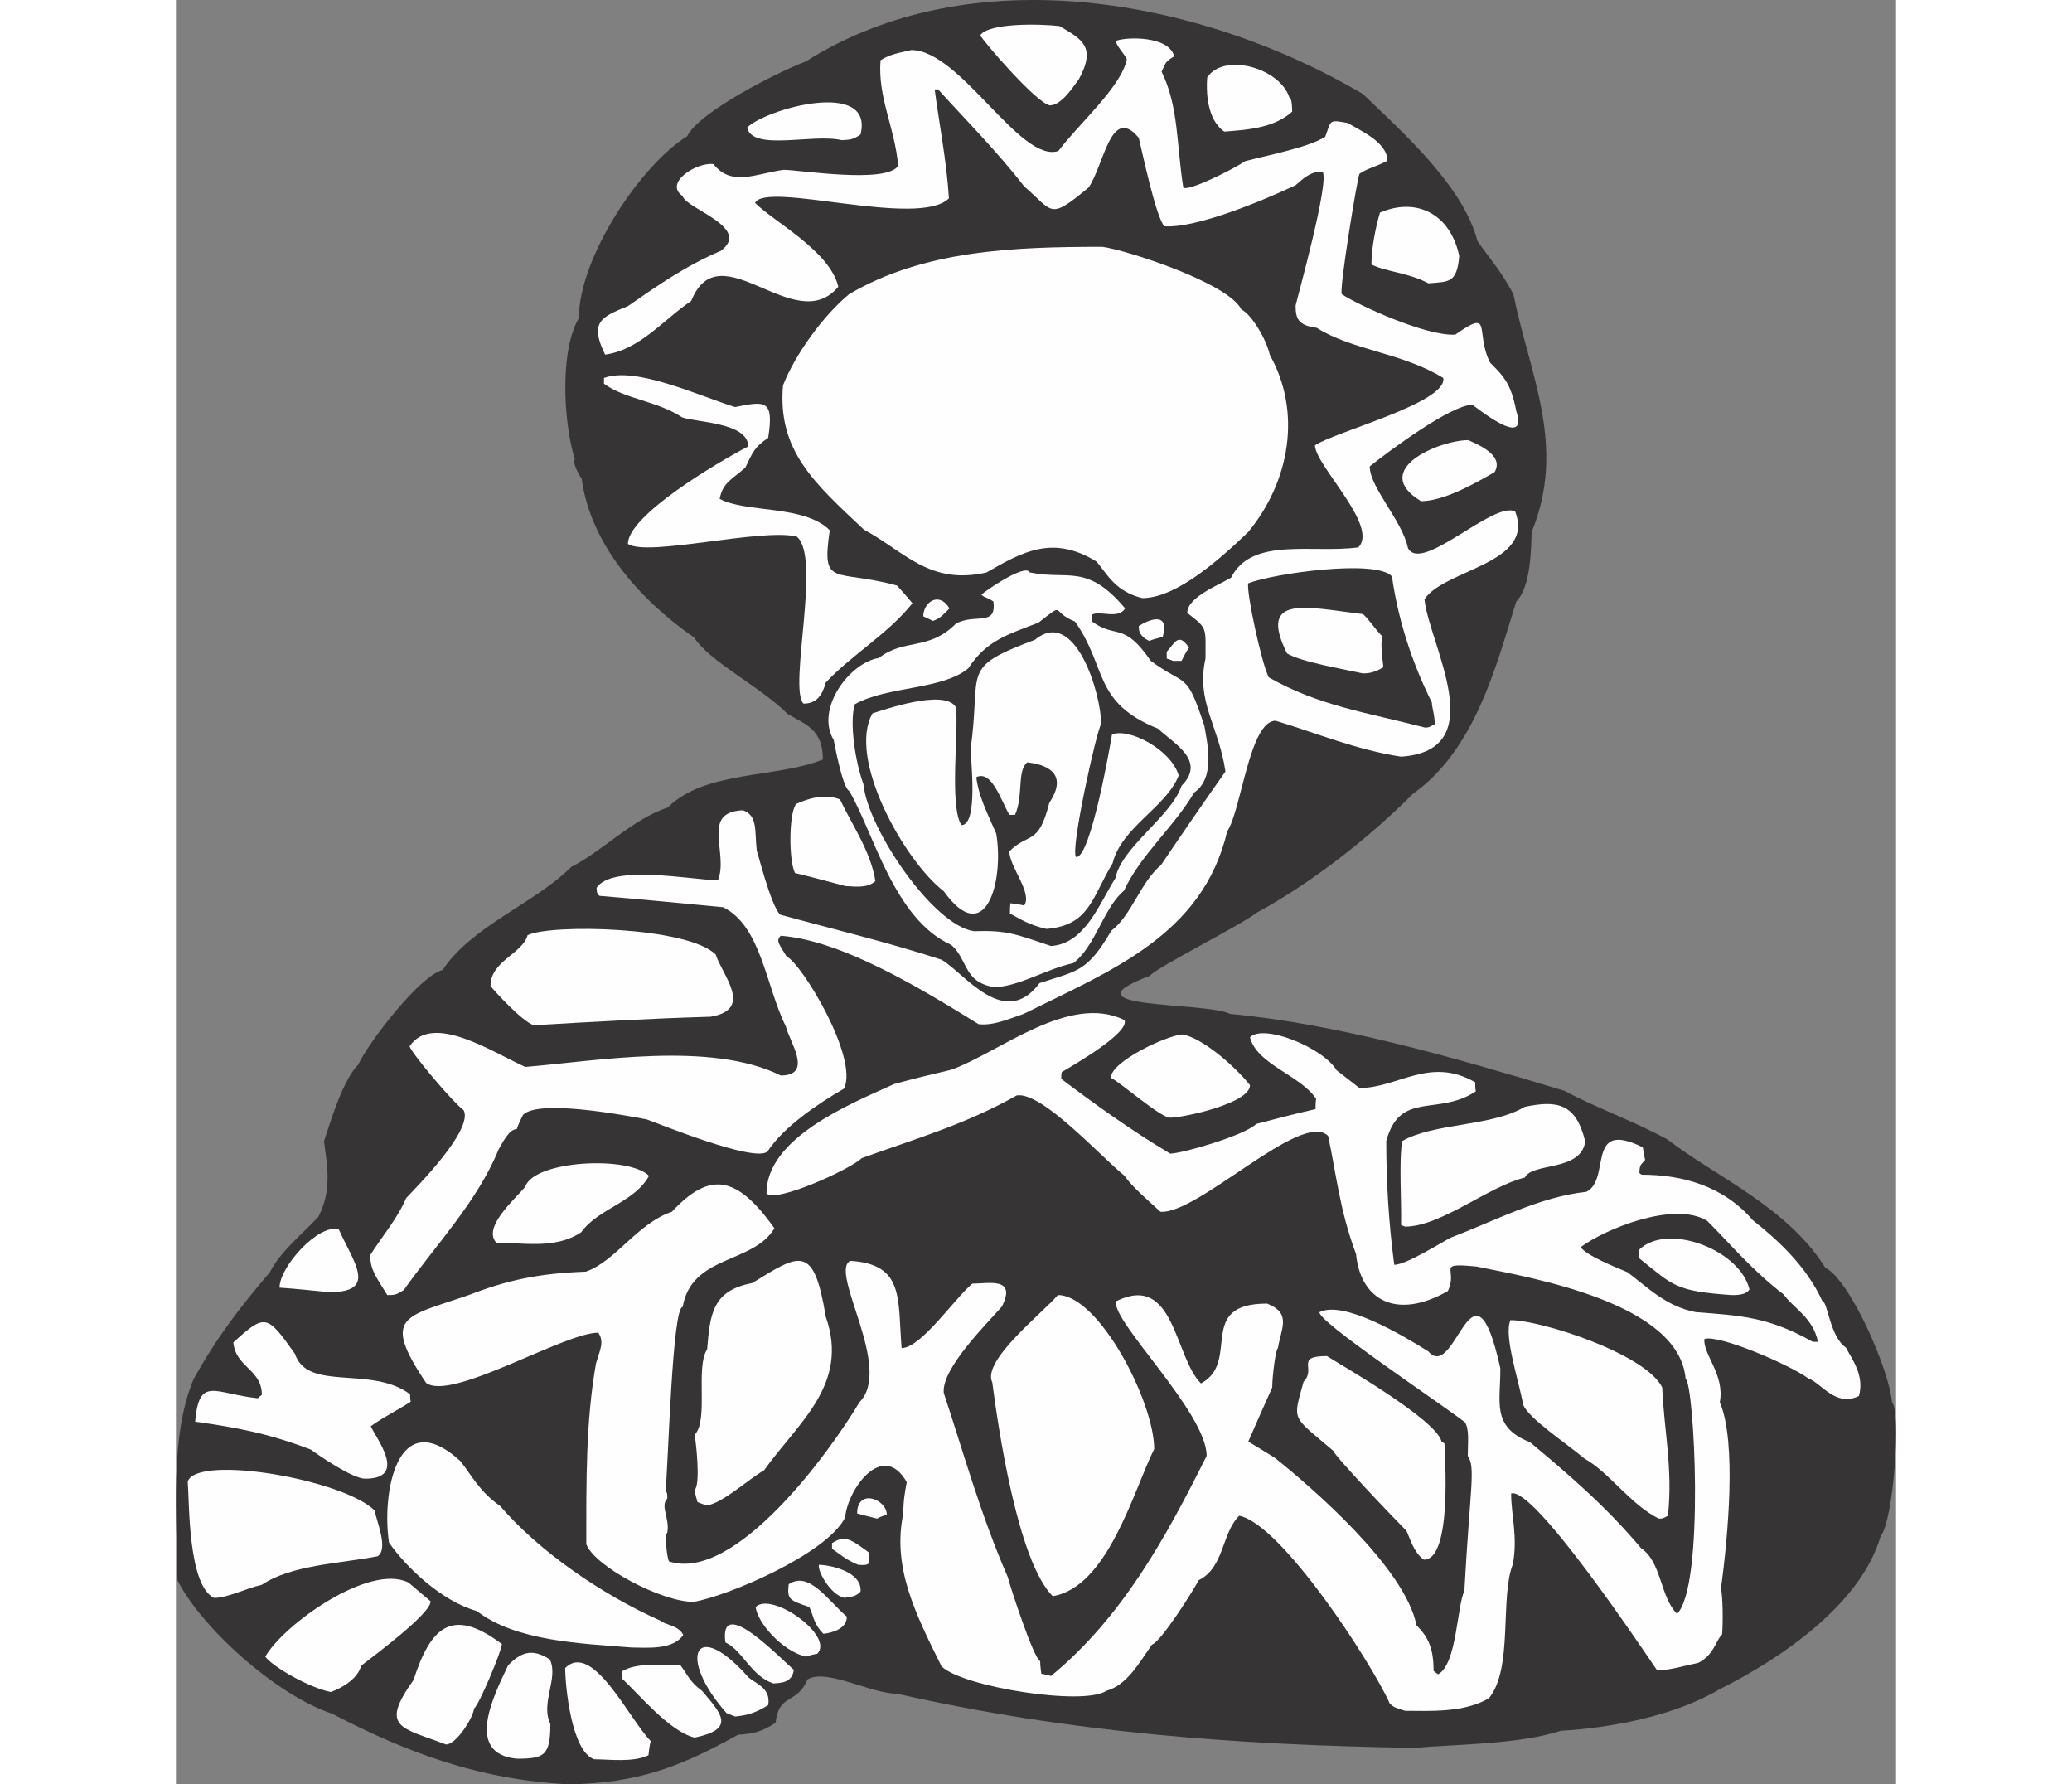
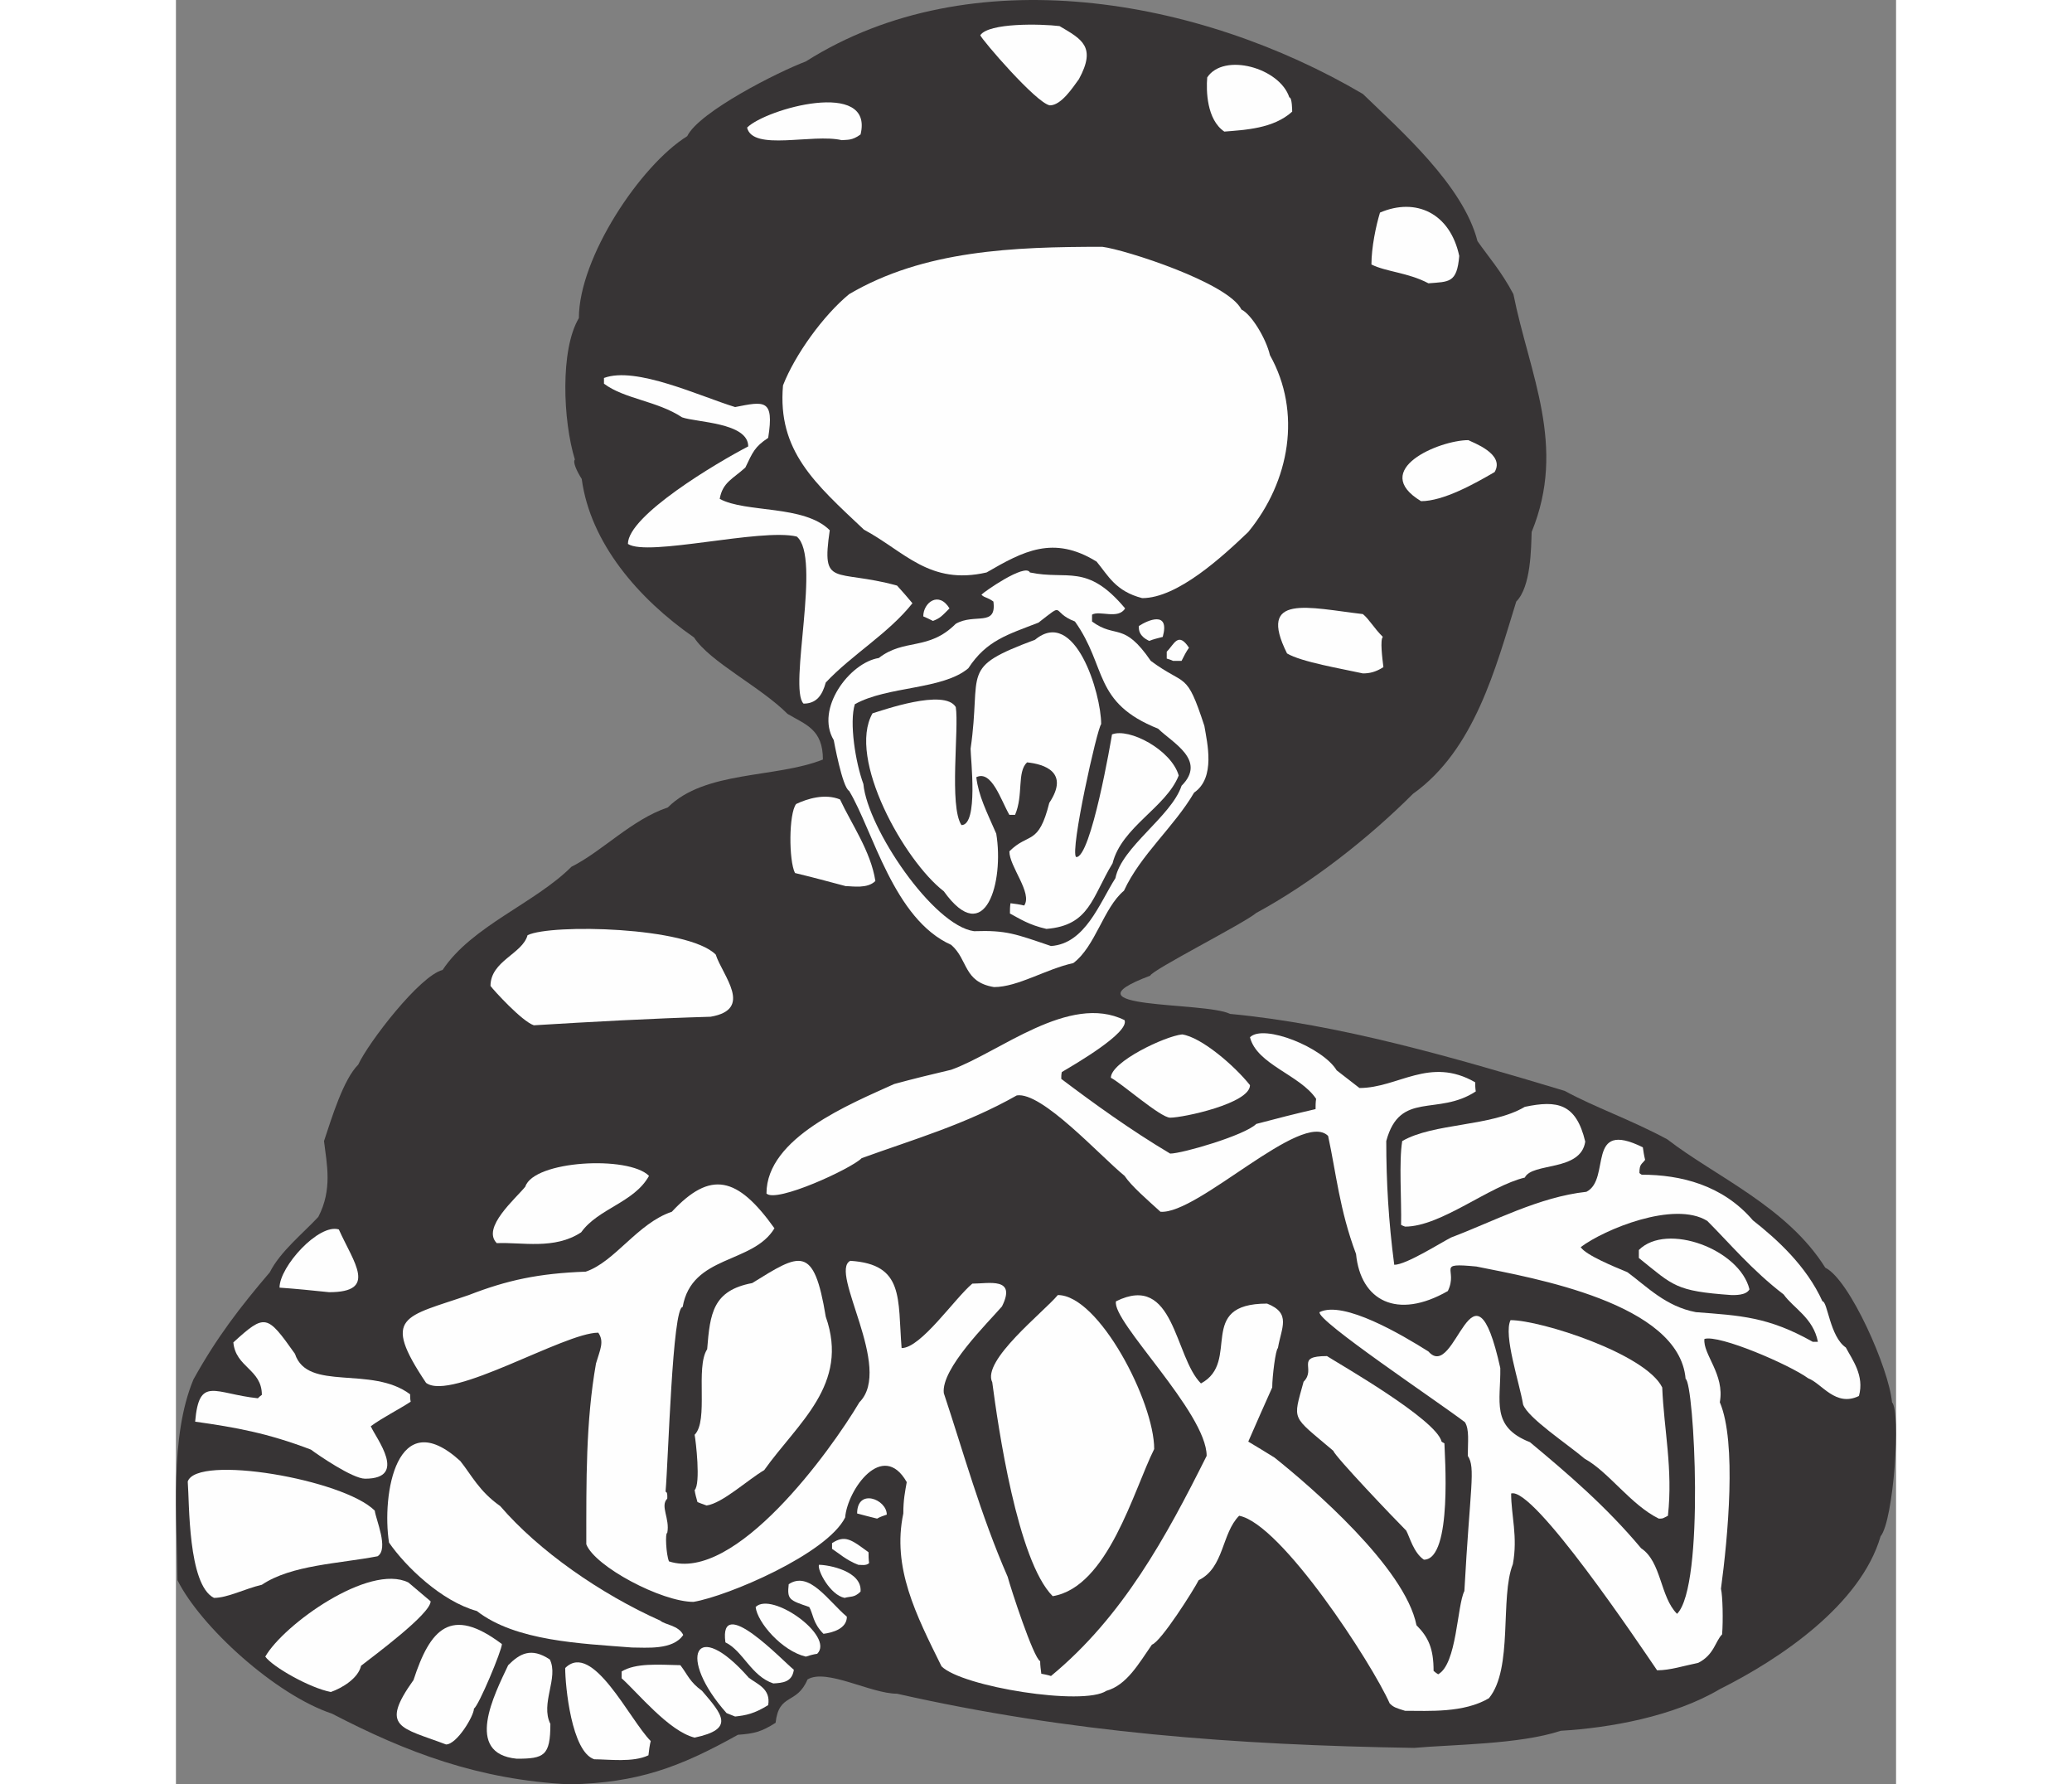
<svg xmlns="http://www.w3.org/2000/svg" xml:space="preserve" width="7.848in" height="6.757in" version="1.1" style="shape-rendering:geometricPrecision; text-rendering:geometricPrecision; image-rendering:optimizeQuality; fill-rule:evenodd; clip-rule:evenodd" viewBox="0 0 7847.73 8139.07">
  <rect x="0" y="0" width="7847.73" height="8139.07" fill="#808080" stroke="none" />
  <defs>
    <style type="text/css">
   
    .fil1 {fill:#FEFEFE}
    .fil0 {fill:#373435}
   
  </style>
  </defs>
  <g id="Layer_x0020__x0028_Black_x0020_and_x0020_White_x0029_">
    <g id="_2008786521008">
      <path class="fil0" d="M1796.7 8139.07c-416.22,-20.81 -744,-145.68 -1084.78,-322.57 -257.53,-85.84 -598.31,-395.41 -704.97,-608.72 -2.6,-288.75 -36.42,-652.95 72.84,-915.68 106.65,-192.5 213.31,-330.37 348.58,-489.06 46.83,-93.65 150.88,-176.9 221.12,-252.33 65.03,-124.86 39.02,-239.32 26.01,-345.99 36.42,-109.26 88.45,-280.95 156.09,-348.58 46.82,-101.45 280.95,-405.82 385,-431.83 132.67,-200.31 421.42,-304.36 587.91,-470.85 140.48,-70.24 275.75,-215.92 439.63,-270.54 169.09,-169.09 491.66,-132.67 707.58,-218.52 0,-137.87 -78.04,-158.69 -161.28,-208.11 -124.86,-124.86 -353.79,-236.73 -426.62,-348.58 -254.94,-176.9 -473.45,-431.83 -512.47,-723.18 -23.42,-36.42 -41.63,-78.04 -31.22,-88.44 -54.63,-176.9 -67.64,-502.07 18.21,-645.15 0,-275.74 280.95,-697.17 494.26,-829.84 54.63,-111.86 416.22,-293.95 541.08,-340.78 751.8,-476.06 1794.95,-291.36 2541.55,148.28 169.09,163.89 457.84,416.22 522.88,671.16 46.82,67.64 109.26,137.87 163.89,241.93 72.84,364.19 244.53,691.96 83.24,1084.77 -2.6,72.84 -2.6,249.73 -70.24,317.37 -93.65,301.76 -189.9,676.36 -470.85,876.67 -205.51,205.51 -465.65,408.41 -715.38,543.69 -54.63,46.82 -476.05,260.14 -483.85,286.15 -416.22,156.08 249.73,117.06 364.19,174.29 496.87,46.83 1017.14,197.71 1527.01,351.19 137.87,75.44 299.16,130.07 468.25,221.12 218.51,169.09 546.29,306.96 720.58,585.31 111.86,54.62 291.36,463.04 304.36,613.92 41.62,41.62 7.8,538.49 -52.03,611.32 -91.05,312.17 -457.84,559.3 -733.59,697.17 -210.71,124.86 -502.07,176.9 -725.79,189.9 -187.3,62.44 -496.87,62.44 -668.55,78.04 -819.43,-13 -1576.44,-70.24 -2359.45,-247.13 -119.66,0 -322.57,-117.06 -408.41,-65.03 -49.43,117.06 -130.07,59.83 -145.68,197.7 -65.03,41.63 -98.85,49.43 -171.69,54.63 -270.54,150.88 -457.84,218.52 -767.4,226.32z" />
      <path class="fil1" d="M1908.56 8024.61c-104.06,-33.82 -132.67,-335.58 -132.67,-416.22 124.86,-124.86 293.95,236.73 390.2,332.98 -5.2,20.81 -7.8,41.62 -10.4,65.03 -70.24,33.82 -182.1,18.21 -247.13,18.21z" />
      <path class="fil1" d="M1554.78 8022.01c-241.93,-23.41 -101.46,-293.95 -39.02,-426.62 52.03,-52.03 104.06,-83.24 189.9,-26.02 41.62,83.25 -44.23,200.31 2.6,293.96 0,145.67 -28.61,158.68 -153.48,158.68z" />
      <path class="fil1" d="M1232.2 7956.97c-205.51,-78.04 -304.36,-75.44 -148.28,-293.95 75.44,-231.52 169.09,-340.78 403.21,-163.89 0,28.61 -106.65,283.55 -127.47,293.95 0,33.82 -78.04,163.89 -127.47,163.89z" />
      <path class="fil1" d="M2366.4 7925.76c-117.06,-28.61 -260.14,-205.51 -332.98,-270.54 0,-10.4 0,-20.81 0,-31.22 65.04,-39.02 163.89,-31.22 267.94,-28.61 33.82,44.23 41.62,75.44 98.85,117.06 93.65,109.25 150.88,174.29 -33.82,213.31z" />
      <path class="fil1" d="M2551.1 7829.51c-13.01,-5.2 -26.02,-10.4 -39.02,-15.61 -226.32,-254.94 -145.68,-442.24 101.45,-161.28 36.42,28.61 101.45,49.42 88.45,124.86 -62.44,39.02 -101.46,46.82 -150.88,52.03z" />
      <path class="fil1" d="M5607.72 7803.49c-41.62,-13 -52.03,-15.61 -70.24,-33.82 -80.64,-182.1 -494.26,-819.43 -686.76,-855.85 -80.64,80.64 -67.63,236.73 -184.7,293.95 -20.81,41.62 -171.69,280.95 -213.31,293.96 -59.83,85.84 -114.46,184.7 -208.11,210.71 -104.06,70.24 -658.15,-18.21 -751.8,-111.86 -117.06,-236.73 -226.32,-450.04 -174.29,-697.17 0,-62.44 7.81,-98.85 15.61,-143.08 -109.26,-192.5 -270.54,33.82 -280.95,161.29 -83.24,166.49 -535.88,358.99 -691.96,385 -145.68,0 -450.04,-161.28 -489.06,-262.74 0,-288.75 -2.6,-559.29 44.23,-824.64 18.21,-62.44 39.02,-98.85 10.4,-140.48 -156.08,0 -671.16,314.77 -785.62,228.92 -205.51,-306.96 -98.85,-299.16 195.11,-400.61 174.29,-67.64 317.37,-98.85 533.28,-106.65 132.67,-44.23 236.72,-221.12 392.8,-273.15 176.9,-189.9 299.16,-161.28 468.25,75.44 -98.85,163.89 -377.2,119.66 -418.82,358.99 -46.82,0 -65.03,694.57 -78.04,842.84 10.4,0 7.81,26.02 7.81,31.22 -33.82,33.82 13.01,91.05 0,156.08 -10.4,0 -5.2,98.85 7.81,130.07 301.76,98.85 736.19,-502.06 868.86,-725.78 156.08,-156.08 -140.48,-595.71 -41.63,-645.14 247.13,15.61 215.92,171.69 234.13,398.01 88.44,0 241.93,-226.32 322.57,-293.96 75.44,0 202.91,-31.21 135.27,104.06 -65.03,75.44 -278.35,283.55 -265.34,395.41 88.44,265.34 166.49,551.49 291.35,837.64 13.01,49.43 117.06,369.4 148.28,385 0,18.21 2.6,36.42 5.2,57.23 13.01,2.6 28.61,5.2 44.23,10.4 327.77,-270.54 525.48,-634.74 710.17,-1004.13 0,-197.7 -434.43,-613.92 -413.62,-704.97 267.94,-132.67 265.34,252.33 387.61,374.6 184.7,-98.85 -26.01,-364.19 301.76,-364.19 111.86,44.23 65.03,109.26 49.43,202.91 -10.4,5.2 -26.02,130.07 -26.02,179.49 -36.42,80.64 -72.84,163.89 -109.26,247.13 39.02,23.41 78.05,46.82 119.67,72.84 166.49,132.67 595.71,502.07 647.74,764.8 54.63,54.63 78.04,106.65 78.04,208.11 5.2,5.2 13.01,10.4 20.81,15.61 85.85,-46.82 85.85,-312.16 119.66,-379.8 26.02,-476.05 52.03,-561.9 15.61,-616.53 0,-65.03 7.81,-119.66 -13,-153.48 -130.07,-98.85 -676.36,-463.05 -663.35,-502.07 109.25,-54.63 377.2,104.06 496.86,179.49 124.86,143.07 202.91,-486.46 327.78,75.44 2.6,150.88 -44.23,267.94 135.27,338.18 171.69,143.07 345.99,291.35 507.27,483.85 93.65,62.44 85.85,221.12 163.89,299.16 127.47,-127.47 78.04,-1053.56 39.02,-1071.77 -28.62,-345.98 -697.17,-460.44 -954.71,-512.47 -189.9,-18.21 -80.64,10.41 -130.07,111.86 -231.52,132.67 -398.02,44.23 -418.82,-169.09 -75.44,-200.31 -91.05,-372 -127.47,-538.49 -119.66,-119.66 -593.12,358.99 -764.8,345.99 -59.83,-54.63 -132.67,-117.06 -163.89,-163.89 -111.86,-91.05 -377.2,-385 -491.66,-366.79 -234.13,132.67 -470.85,200.31 -707.58,286.15 -49.43,49.43 -390.21,205.51 -434.43,161.29 0,-254.94 382.4,-408.42 582.71,-499.47 85.85,-23.41 171.69,-44.22 260.14,-65.03 218.52,-78.04 538.49,-351.19 790.82,-226.32 23.41,57.23 -228.92,202.91 -286.15,236.72 -2.6,10.41 -2.6,20.81 -2.6,31.22 148.28,111.86 317.37,234.12 496.87,340.78 54.62,0 340.78,-83.24 392.8,-135.27 88.45,-23.41 179.5,-46.82 270.55,-67.64 0,-15.61 0,-31.21 2.6,-46.82 -72.84,-109.26 -270.54,-156.08 -301.76,-280.95 62.44,-62.44 332.98,46.82 395.41,150.88 33.82,26.01 67.63,52.03 104.05,80.64 176.9,0 319.97,-145.67 528.08,-26.01 0,13.01 0,26.01 2.6,41.62 -174.29,114.46 -345.98,-5.2 -408.41,226.32 0,184.7 10.4,366.79 36.42,564.5 54.63,0 213.31,-101.45 260.14,-124.87 192.5,-72.84 400.61,-184.7 616.53,-208.11 114.46,-57.23 -5.2,-332.98 257.53,-202.91 2.6,18.21 5.2,36.41 10.4,57.23 -15.61,20.81 -26.01,18.21 -26.01,59.83 2.6,2.6 5.2,5.2 10.4,7.81 176.9,0 369.4,46.82 507.27,208.11 109.26,85.85 244.53,208.11 317.37,369.4 23.41,0 33.82,161.28 106.66,210.71 28.61,54.63 85.84,127.47 59.83,221.12 -106.66,52.03 -169.09,-57.23 -231.52,-80.64 -85.85,-62.44 -405.82,-200.31 -473.45,-179.49 -7.8,70.24 93.65,161.28 70.24,288.75 78.04,182.1 36.42,619.13 5.2,850.65 7.81,31.22 10.4,145.68 5.2,208.11 -31.22,31.22 -36.42,93.65 -109.26,130.07 -65.03,13.01 -127.47,33.82 -187.3,33.82 -78.04,-114.46 -564.5,-840.25 -665.95,-806.43 0,98.85 31.21,197.7 7.8,322.57 -59.83,150.88 2.6,476.05 -109.26,611.33 -114.46,67.64 -273.14,57.23 -382.4,57.23z" />
      <path class="fil1" d="M706.72 7717.65c-96.25,-18.21 -265.34,-114.46 -299.16,-161.29 83.24,-145.67 473.45,-426.62 652.95,-338.17 33.82,28.61 67.63,57.23 101.45,85.84 0,57.23 -257.54,247.13 -317.37,293.96 -13,57.23 -85.84,101.45 -137.87,119.66z" />
      <path class="fil1" d="M2725.4 7678.63c-101.46,-33.82 -137.88,-148.28 -218.52,-187.3 -31.22,-226.32 260.14,83.24 312.16,124.87 -7.81,57.23 -52.03,59.83 -93.65,62.43z" />
      <path class="fil1" d="M2873.67 7556.36c-109.26,-26.01 -221.12,-156.08 -228.92,-226.32 72.84,-72.84 361.59,132.67 280.95,213.31 -18.21,2.6 -36.42,7.8 -52.03,13z" />
      <path class="fil1" d="M2080.25 7514.74c-231.52,-18.21 -530.68,-28.61 -707.58,-166.49 -161.28,-44.23 -325.17,-202.91 -400.61,-312.16 -33.82,-218.52 33.82,-637.34 325.17,-372 52.03,65.04 85.85,137.88 182.1,205.51 176.9,205.51 457.84,400.61 730.99,522.88 18.21,18.21 83.24,20.81 104.06,65.03 -46.82,70.24 -169.09,57.23 -234.12,57.23z" />
      <path class="fil1" d="M2954.32 7452.31c-49.43,-49.43 -46.83,-91.05 -65.04,-122.27 -91.04,-31.22 -101.45,-33.82 -93.65,-104.06 93.65,-62.43 179.49,75.44 265.34,148.28 0,54.63 -65.03,72.84 -106.65,78.04z" />
      <path class="fil1" d="M173.44 7288.42c-119.67,-59.83 -111.86,-437.03 -119.67,-530.68 41.63,-124.86 710.18,-10.4 853.25,132.67 5.2,41.62 65.03,174.29 13.01,208.11 -174.29,33.82 -392.81,39.02 -528.08,130.07 -78.04,18.21 -156.08,59.83 -218.51,59.83z" />
      <path class="fil1" d="M3050.57 7288.42c-65.03,-13.01 -124.87,-124.86 -117.06,-150.88 44.23,0 197.7,28.61 189.9,122.27 -28.62,28.61 -46.83,20.81 -72.84,28.61z" />
      <path class="fil1" d="M4000.07 7280.61c-161.28,-161.28 -249.73,-777.81 -275.74,-975.52 -49.43,-98.85 234.12,-319.97 299.16,-398.01 187.3,0 439.64,486.46 439.64,702.37 -93.65,187.3 -210.71,629.54 -463.05,671.16z" />
      <path class="fil1" d="M3113 7137.54c-54.63,-20.81 -91.05,-54.63 -119.66,-72.84 0,-10.4 0,-18.21 0,-26.02 59.83,-39.02 88.45,-15.61 166.49,41.62 0,15.61 0,31.22 2.6,49.43 -13.01,13.01 -36.42,7.81 -49.43,7.81z" />
      <path class="fil1" d="M5693.57 7114.13c-46.83,-31.22 -65.04,-104.06 -80.64,-132.67 -57.23,-57.23 -322.57,-335.58 -332.98,-364.19 -192.5,-163.89 -184.7,-132.67 -135.27,-314.77 59.83,-59.83 -41.62,-117.06 106.65,-117.06 52.03,33.82 499.46,288.75 522.88,390.2 2.6,2.6 7.81,5.2 13.01,7.81 0,36.42 39.02,530.68 -93.65,530.68z" />
      <path class="fil1" d="M3198.84 6926.83c-31.22,-7.81 -62.43,-15.61 -91.05,-23.41 0,-117.06 135.27,-65.04 135.27,5.2 -15.61,5.2 -31.22,10.4 -44.23,18.21z" />
      <path class="fil1" d="M6765.33 6926.83c-127.47,-62.44 -228.92,-213.31 -338.18,-273.15 -83.24,-70.24 -257.53,-184.7 -280.95,-247.13 -15.61,-96.25 -91.05,-317.37 -57.23,-385 137.87,0 616.53,153.48 691.96,306.96 7.81,192.5 49.43,372 26.02,585.31 -26.02,13.01 -20.81,13.01 -41.62,13.01z" />
      <path class="fil1" d="M2421.03 6867c-15.61,-5.2 -28.61,-10.41 -41.62,-15.61 -5.2,-18.21 -10.4,-36.42 -13.01,-54.63 28.61,-28.61 5.2,-226.32 0,-252.33 65.03,-65.03 2.6,-306.96 57.23,-390.2 13,-163.89 26.01,-267.94 205.51,-301.76 218.51,-135.27 280.95,-179.49 335.58,153.48 109.26,309.57 -127.47,483.86 -280.95,699.77 -75.44,44.23 -189.9,150.88 -262.74,161.29z" />
      <path class="fil1" d="M862.81 6744.73c-57.23,0 -215.91,-109.26 -247.13,-132.67 -197.7,-75.44 -343.38,-101.45 -528.08,-127.47 18.21,-210.71 88.44,-127.47 286.15,-106.65 5.21,-5.2 10.41,-10.4 18.21,-15.61 0,-117.06 -119.66,-124.86 -130.07,-239.32 145.68,-132.67 153.48,-127.47 280.95,52.03 57.23,174.3 348.59,52.03 525.48,184.7 0,10.4 0,20.81 2.6,33.82 -59.83,39.02 -124.86,70.24 -182.1,111.86 23.41,54.63 171.69,239.32 -26.02,239.32z" />
      <path class="fil0" d="M7467.71 6120.4c-202.91,-114.46 -330.38,-119.66 -533.28,-135.27 -137.87,-26.02 -223.72,-117.06 -312.16,-182.1 -62.44,-26.02 -189.9,-78.04 -213.31,-114.46 106.65,-80.64 426.62,-213.31 577.5,-119.66 101.46,101.45 205.51,226.32 348.59,335.58 44.22,62.44 135.27,106.66 156.08,215.91 -7.81,0 -15.61,0 -23.41,0z" />
-       <path class="fil1" d="M964.26 5907.09c-49.43,-80.64 -78.05,-114.46 -78.05,-182.1 54.63,-85.85 127.47,-171.69 163.89,-260.14 52.03,-54.63 306.96,-312.16 262.74,-400.61 -52.03,-39.02 -231.52,-252.34 -247.13,-291.36 104.05,-156.08 377.2,26.02 528.08,93.65 319.97,-26.01 845.45,-119.66 1165.42,39.02 150.88,0 39.02,-156.08 23.41,-223.72 -91.05,-182.1 -111.86,-457.84 -286.15,-543.69 -189.9,-18.21 -377.2,-36.42 -564.5,-52.03 -15.61,-15.61 -10.4,-20.81 -13.01,-36.42 70.24,-106.66 418.82,-39.02 554.09,-33.82 49.43,-127.47 -80.64,-312.16 114.46,-319.97 67.64,26.02 52.03,91.05 62.44,184.7 2.6,0 62.44,247.13 106.65,291.35 226.32,62.44 489.06,124.87 736.19,205.51 104.06,59.83 286.15,322.57 447.44,106.66 174.29,-57.23 215.91,-49.43 327.78,-239.33 91.05,-67.63 132.67,-221.12 226.32,-299.16 96.25,-143.07 195.11,-286.15 293.96,-426.62 -31.22,-210.71 -135.27,-317.37 -91.05,-515.07 0,-145.68 10.4,-135.27 -83.24,-208.11 0,-72.84 145.67,-127.47 200.3,-161.29 93.65,-187.3 372,-109.26 580.11,-137.87 96.25,-96.25 -197.7,-374.6 -197.7,-465.65 93.65,-62.43 606.12,-195.1 585.31,-306.96 -184.7,-114.46 -418.82,-127.47 -577.5,-228.92 -85.85,-10.4 -96.25,-44.23 -96.25,-101.45 5.2,-26.02 158.68,-574.91 122.26,-611.33 -57.23,0 -88.44,33.82 -122.26,62.44 -143.08,67.64 -452.64,197.7 -598.32,187.3 -39.02,-39.02 -104.06,-351.19 -117.06,-403.21 -127.47,-153.48 -158.68,124.86 -228.92,226.32 -182.1,150.88 -158.69,111.86 -293.95,-5.2 -127.47,-163.89 -270.54,-306.96 -392.81,-442.24 -5.2,0 -10.4,0 -15.61,0 20.81,158.69 54.63,327.78 65.03,496.87 -137.87,137.87 -835.04,-80.64 -884.47,20.81 88.45,88.44 340.78,218.51 379.8,382.4 -197.7,236.73 -541.08,-260.14 -671.15,65.03 -122.27,80.64 -234.12,223.72 -392.81,244.53 -72.84,-148.28 -18.21,-171.69 104.06,-221.12 135.27,-93.65 260.13,-182.1 424.02,-252.34 143.08,-106.65 -161.28,-192.5 -174.29,-249.73 -88.44,-59.83 65.03,-156.08 140.48,-145.68 83.24,104.06 189.9,44.23 319.97,26.02 70.24,0 468.25,65.03 522.88,-18.21 -15.61,-176.9 -93.65,-309.57 -80.64,-481.26 44.22,-28.61 85.84,-33.82 140.47,-46.82 223.72,0 496.87,517.67 671.16,460.45 88.44,-119.66 288.75,-293.95 312.16,-418.82 -18.21,-33.82 -49.43,-62.43 -49.43,-83.24 39.02,-18.21 241.93,-26.02 265.34,70.24 -41.62,26.02 -36.41,26.02 -57.23,70.24 78.04,158.68 67.64,330.37 98.85,528.08 20.81,20.81 234.12,-85.85 280.95,-119.66 85.85,-23.41 291.36,-62.44 366.79,-111.86 28.61,-78.04 15.61,-78.04 104.06,-62.44 41.62,28.61 179.49,83.24 179.49,171.69 -46.82,26.01 -96.25,36.41 -127.47,59.83 -10.4,20.81 -93.65,530.68 -80.64,548.89 72.84,49.42 385,192.5 517.67,184.7 174.29,-122.27 88.44,-13.01 158.69,127.47 65.03,65.03 96.25,98.85 119.66,221.12 59.83,182.1 -189.9,-23.41 -200.31,-28.61 -96.25,0 -377.2,208.11 -468.25,280.95 0,96.25 148.28,247.13 174.29,372 59.83,119.66 390.2,-215.91 489.06,-166.49 93.65,239.33 -322.57,262.74 -413.62,400.61 20.81,205.51 312.16,689.37 -106.65,717.98 -205.51,-31.22 -398.01,-111.86 -572.3,-163.89 -119.66,0 -156.08,408.41 -221.12,504.67 -111.86,473.45 -530.68,634.74 -928.69,832.44 -75.44,26.02 -140.47,54.63 -205.51,46.83 -265.34,-163.89 -624.33,-382.4 -902.68,-403.21 -23.41,23.41 -7.81,36.41 26.02,93.65 72.84,36.42 330.37,465.65 262.74,603.52 -117.06,67.64 -275.74,174.29 -348.58,286.15 -54.63,54.62 -499.46,-127.47 -551.49,-145.68 -122.26,-23.41 -494.26,-91.05 -564.5,-20.81 -10.4,20.81 -20.81,41.62 -28.61,65.03 -36.42,0 -67.64,67.64 -83.25,93.65 -96.25,236.73 -286.15,434.43 -431.83,639.94 -33.82,23.41 -44.23,23.41 -75.44,23.41z" />
      <path class="fil1" d="M7095.71 5907.09c-254.94,-18.21 -262.74,-41.62 -421.42,-169.09 0,-13.01 0,-26.02 0,-36.42 127.47,-127.47 460.45,-2.6 504.67,179.49 -15.61,28.61 -67.63,26.02 -83.24,26.02z" />
      <path class="fil1" d="M698.92 5894.08c-75.44,-7.81 -150.88,-15.61 -226.32,-20.81 0,-96.25 179.49,-293.95 270.54,-265.34 67.64,150.88 179.49,286.15 -44.22,286.15z" />
      <path class="fil1" d="M1463.73 5670.36c-70.24,-70.24 85.85,-202.91 130.07,-257.53 39.02,-119.66 470.85,-143.08 564.5,-49.43 -67.64,122.27 -231.52,148.28 -309.57,257.53 -122.27,80.64 -270.54,44.23 -385,49.43z" />
      <path class="fil1" d="M5607.72 5594.93c-7.81,-2.6 -13.01,-5.21 -18.21,-7.81 2.6,-111.86 -10.4,-288.75 5.2,-382.4 143.07,-83.24 405.82,-65.03 559.29,-156.08 148.28,-31.22 234.12,-15.61 275.75,158.69 -20.81,137.87 -241.93,93.65 -275.75,163.89 -163.89,39.02 -382.4,223.72 -546.29,223.72z" />
      <path class="fil1" d="M4535.96 5098.06c-44.23,0 -223.72,-158.69 -270.55,-182.1 0,-72.84 247.13,-189.9 325.17,-197.7 88.45,13.01 239.33,143.07 309.57,231.52 0,83.24 -304.36,148.28 -364.19,148.28z" />
      <path class="fil1" d="M1632.82 4676.64c-54.63,-18.21 -184.7,-161.28 -197.7,-179.49 0,-114.46 145.67,-145.68 169.08,-231.52 106.66,-52.03 730.99,-39.02 858.46,88.44 31.22,96.25 174.29,249.73 -23.41,283.55 -270.54,7.81 -551.49,23.41 -806.43,39.02z" />
      <path class="fil1" d="M3732.13 4502.35c-140.48,-23.41 -117.06,-124.87 -195.11,-192.5 -262.74,-117.06 -356.39,-520.28 -465.65,-702.37 -31.22,-15.61 -70.24,-231.52 -70.24,-231.52 -85.85,-143.07 72.84,-353.79 205.51,-374.59 117.06,-91.05 226.32,-31.22 351.19,-156.09 85.84,-49.42 187.3,15.61 171.69,-101.45 -28.61,-20.81 -39.02,-15.61 -54.63,-31.22 7.81,-10.4 200.31,-145.67 221.12,-101.45 171.69,36.42 260.13,-44.22 434.43,163.89 -31.22,52.03 -117.06,7.81 -150.88,28.61 0,10.41 0,20.81 0,31.22 109.25,80.64 143.07,-2.6 267.94,179.49 161.28,119.67 161.28,41.62 244.53,296.56 13,78.04 52.03,236.73 -46.83,304.36 -91.05,156.08 -244.53,283.55 -319.97,447.44 -93.65,78.04 -130.07,254.93 -231.52,330.37 -122.27,26.01 -252.33,109.26 -361.59,109.26z" />
      <path class="fil0" d="M3992.27 4315.05c-161.29,-54.63 -202.91,-72.84 -351.19,-67.64 -187.3,-26.02 -486.46,-470.85 -504.67,-671.16 -36.42,-98.85 -65.04,-280.95 -39.02,-364.19 148.28,-83.25 400.61,-65.04 517.67,-163.89 83.24,-127.47 179.49,-153.48 319.97,-208.11 127.47,-98.85 52.03,-49.43 166.49,-5.2 148.28,208.11 80.64,369.4 379.8,489.06 62.43,62.44 223.71,143.07 106.65,260.14 -46.82,140.48 -273.15,278.35 -301.76,421.42 -72.84,114.46 -137.87,299.16 -293.95,309.57z" />
      <path class="fil1" d="M3971.45 4237.01c-80.64,-18.21 -122.27,-46.83 -166.49,-70.24 0,-15.61 0,-31.22 2.6,-46.82 20.81,2.6 41.62,5.2 62.44,10.4 39.02,-57.23 -67.64,-176.89 -67.64,-247.13 88.44,-88.44 132.67,-23.41 182.1,-221.12 93.65,-140.48 -23.41,-176.9 -101.45,-184.7 -46.82,44.22 -15.61,148.28 -54.63,239.32 -10.4,0 -18.21,0 -26.02,0 -39.02,-67.64 -80.64,-205.51 -150.88,-171.69 10.4,85.85 46.82,156.09 91.05,257.54 36.42,218.51 -49.43,528.08 -239.32,262.74 -179.5,-137.87 -442.24,-606.12 -325.17,-811.63 44.22,-13.01 327.77,-114.46 379.8,-28.62 15.61,96.25 -31.22,452.64 26.01,538.49 78.04,0 41.62,-304.36 41.62,-348.58 52.03,-358.99 -54.63,-366.79 293.96,-496.87 182.1,-150.88 301.76,244.53 301.76,385 -18.21,18.21 -143.08,577.51 -114.46,606.12 67.63,7.81 161.28,-541.08 163.88,-559.29 78.05,-31.22 270.55,70.24 304.36,187.3 -57.23,145.68 -260.14,234.12 -301.76,400.61 -93.65,153.48 -104.06,283.55 -301.76,299.16z" />
      <path class="fil1" d="M3055.77 4041.9c-78.04,-20.81 -156.08,-41.62 -231.52,-59.83 -28.61,-57.23 -28.61,-270.54 5.2,-314.77 49.43,-23.41 130.07,-49.43 200.31,-20.81 52.03,111.86 140.48,236.72 161.28,372 -36.42,36.42 -104.05,23.41 -135.27,23.41z" />
      <path class="fil0" d="M5698.77 3318.72c-270.54,-70.24 -483.86,-98.85 -712.78,-228.92 -33.82,-65.03 -104.06,-395.41 -93.65,-429.23 111.86,-44.23 585.31,-111.86 655.55,-31.22 26.01,184.7 85.85,382.4 182.1,574.91 0,23.41 13,54.63 13,98.85 -26.01,15.61 -31.21,15.61 -44.22,15.61z" />
      <path class="fil1" d="M2863.27 3209.46c-70.24,-70.24 83.24,-671.16 -31.22,-762.21 -163.89,-39.02 -678.96,93.65 -770.01,33.82 0,-130.07 408.41,-372 548.89,-444.84 0,-109.25 -236.73,-109.25 -301.76,-132.67 -114.46,-75.44 -262.74,-83.24 -356.39,-153.48 0,-10.4 0,-18.21 0,-26.02 145.68,-54.63 437.03,83.24 598.32,132.67 132.67,-26.01 179.49,-39.02 150.88,140.48 -62.44,41.62 -70.24,65.03 -104.06,135.27 -57.23,52.03 -104.06,67.63 -117.06,143.07 119.66,65.03 385,26.01 502.07,143.07 -39.02,265.34 20.81,174.29 306.96,252.33 23.41,26.02 46.82,52.03 70.24,80.64 -109.25,137.87 -275.74,234.12 -395.41,361.59 -15.61,57.23 -41.62,96.25 -101.45,96.25z" />
      <path class="fil1" d="M5415.22 3071.59c-93.65,-20.81 -280.95,-52.03 -345.99,-91.05 -137.87,-275.74 98.85,-208.11 345.99,-179.49 28.61,23.41 49.43,62.43 91.05,104.05 -13.01,13.01 -2.6,96.26 2.6,137.88 -36.42,23.41 -65.03,28.61 -93.65,28.61z" />
      <path class="fil1" d="M4548.96 3014.35c-10.4,-5.2 -20.81,-7.8 -28.61,-10.4 0,-10.4 0,-20.81 0,-31.22 33.82,-33.82 52.03,-93.65 101.45,-18.21 -13.01,18.21 -23.41,39.02 -33.82,59.83 -13.01,0 -26.02,0 -39.02,0z" />
      <path class="fil1" d="M4439.7 2923.31c-46.82,-23.41 -46.82,-49.42 -46.82,-67.63 39.02,-26.02 143.08,-72.84 109.26,49.42 -20.81,5.21 -41.62,10.41 -62.44,18.21z" />
      <path class="fil1" d="M3453.78 2832.26c-15.61,-7.81 -31.22,-15.61 -44.23,-20.81 0,-62.44 70.24,-117.06 119.66,-36.42 -33.82,33.82 -41.62,44.23 -75.44,57.23z" />
      <path class="fil1" d="M4408.49 2728.21c-122.27,-31.22 -156.08,-104.06 -208.11,-166.49 -197.7,-122.26 -335.58,-46.82 -502.07,49.43 -260.14,59.83 -374.6,-96.25 -559.29,-195.1 -223.72,-210.72 -395.41,-358.99 -369.4,-658.15 54.63,-140.48 184.7,-319.97 301.76,-416.22 340.78,-200.31 749.2,-215.92 1155.01,-215.92 104.06,13.01 574.91,163.89 634.74,286.15 44.22,20.81 111.86,130.07 130.07,208.11 145.68,260.14 91.05,574.91 -98.85,806.43 -117.06,111.86 -322.57,301.76 -483.85,301.76z" />
      <path class="fil1" d="M5680.56 2285.97c-236.73,-143.07 83.24,-278.35 215.91,-278.35 18.21,10.4 169.09,62.44 119.66,145.68 -93.65,54.63 -234.12,132.67 -335.58,132.67z" />
      <path class="fil1" d="M5714.38 1292.25c-93.65,-49.43 -192.5,-52.03 -260.14,-85.85 0,-78.04 20.81,-176.9 39.02,-236.73 163.89,-70.24 319.97,2.6 361.59,197.71 -10.4,124.86 -46.82,117.06 -140.48,124.86z" />
-       <path class="fil1" d="M3037.56 639.3c-132.67,-31.22 -405.82,52.03 -431.83,-57.23 85.85,-85.85 580.11,-223.72 517.68,31.21 -39.02,28.62 -59.83,23.41 -85.85,26.02z" />
+       <path class="fil1" d="M3037.56 639.3c-132.67,-31.22 -405.82,52.03 -431.83,-57.23 85.85,-85.85 580.11,-223.72 517.68,31.21 -39.02,28.62 -59.83,23.41 -85.85,26.02" />
      <path class="fil1" d="M4783.09 600.28c-80.64,-54.63 -83.25,-187.3 -78.05,-247.14 75.44,-114.46 330.38,-44.22 374.6,91.05 13.01,0 13.01,62.44 13.01,65.04 -85.85,78.04 -215.91,83.24 -309.56,91.05z" />
      <path class="fil1" d="M3987.06 480.61c-62.43,-10.4 -312.16,-301.76 -317.37,-319.97 39.02,-57.23 275.74,-52.03 361.59,-41.62 101.45,59.83 169.09,93.65 88.45,241.93 -28.62,39.02 -80.64,119.66 -132.68,119.66z" />
    </g>
  </g>
</svg>